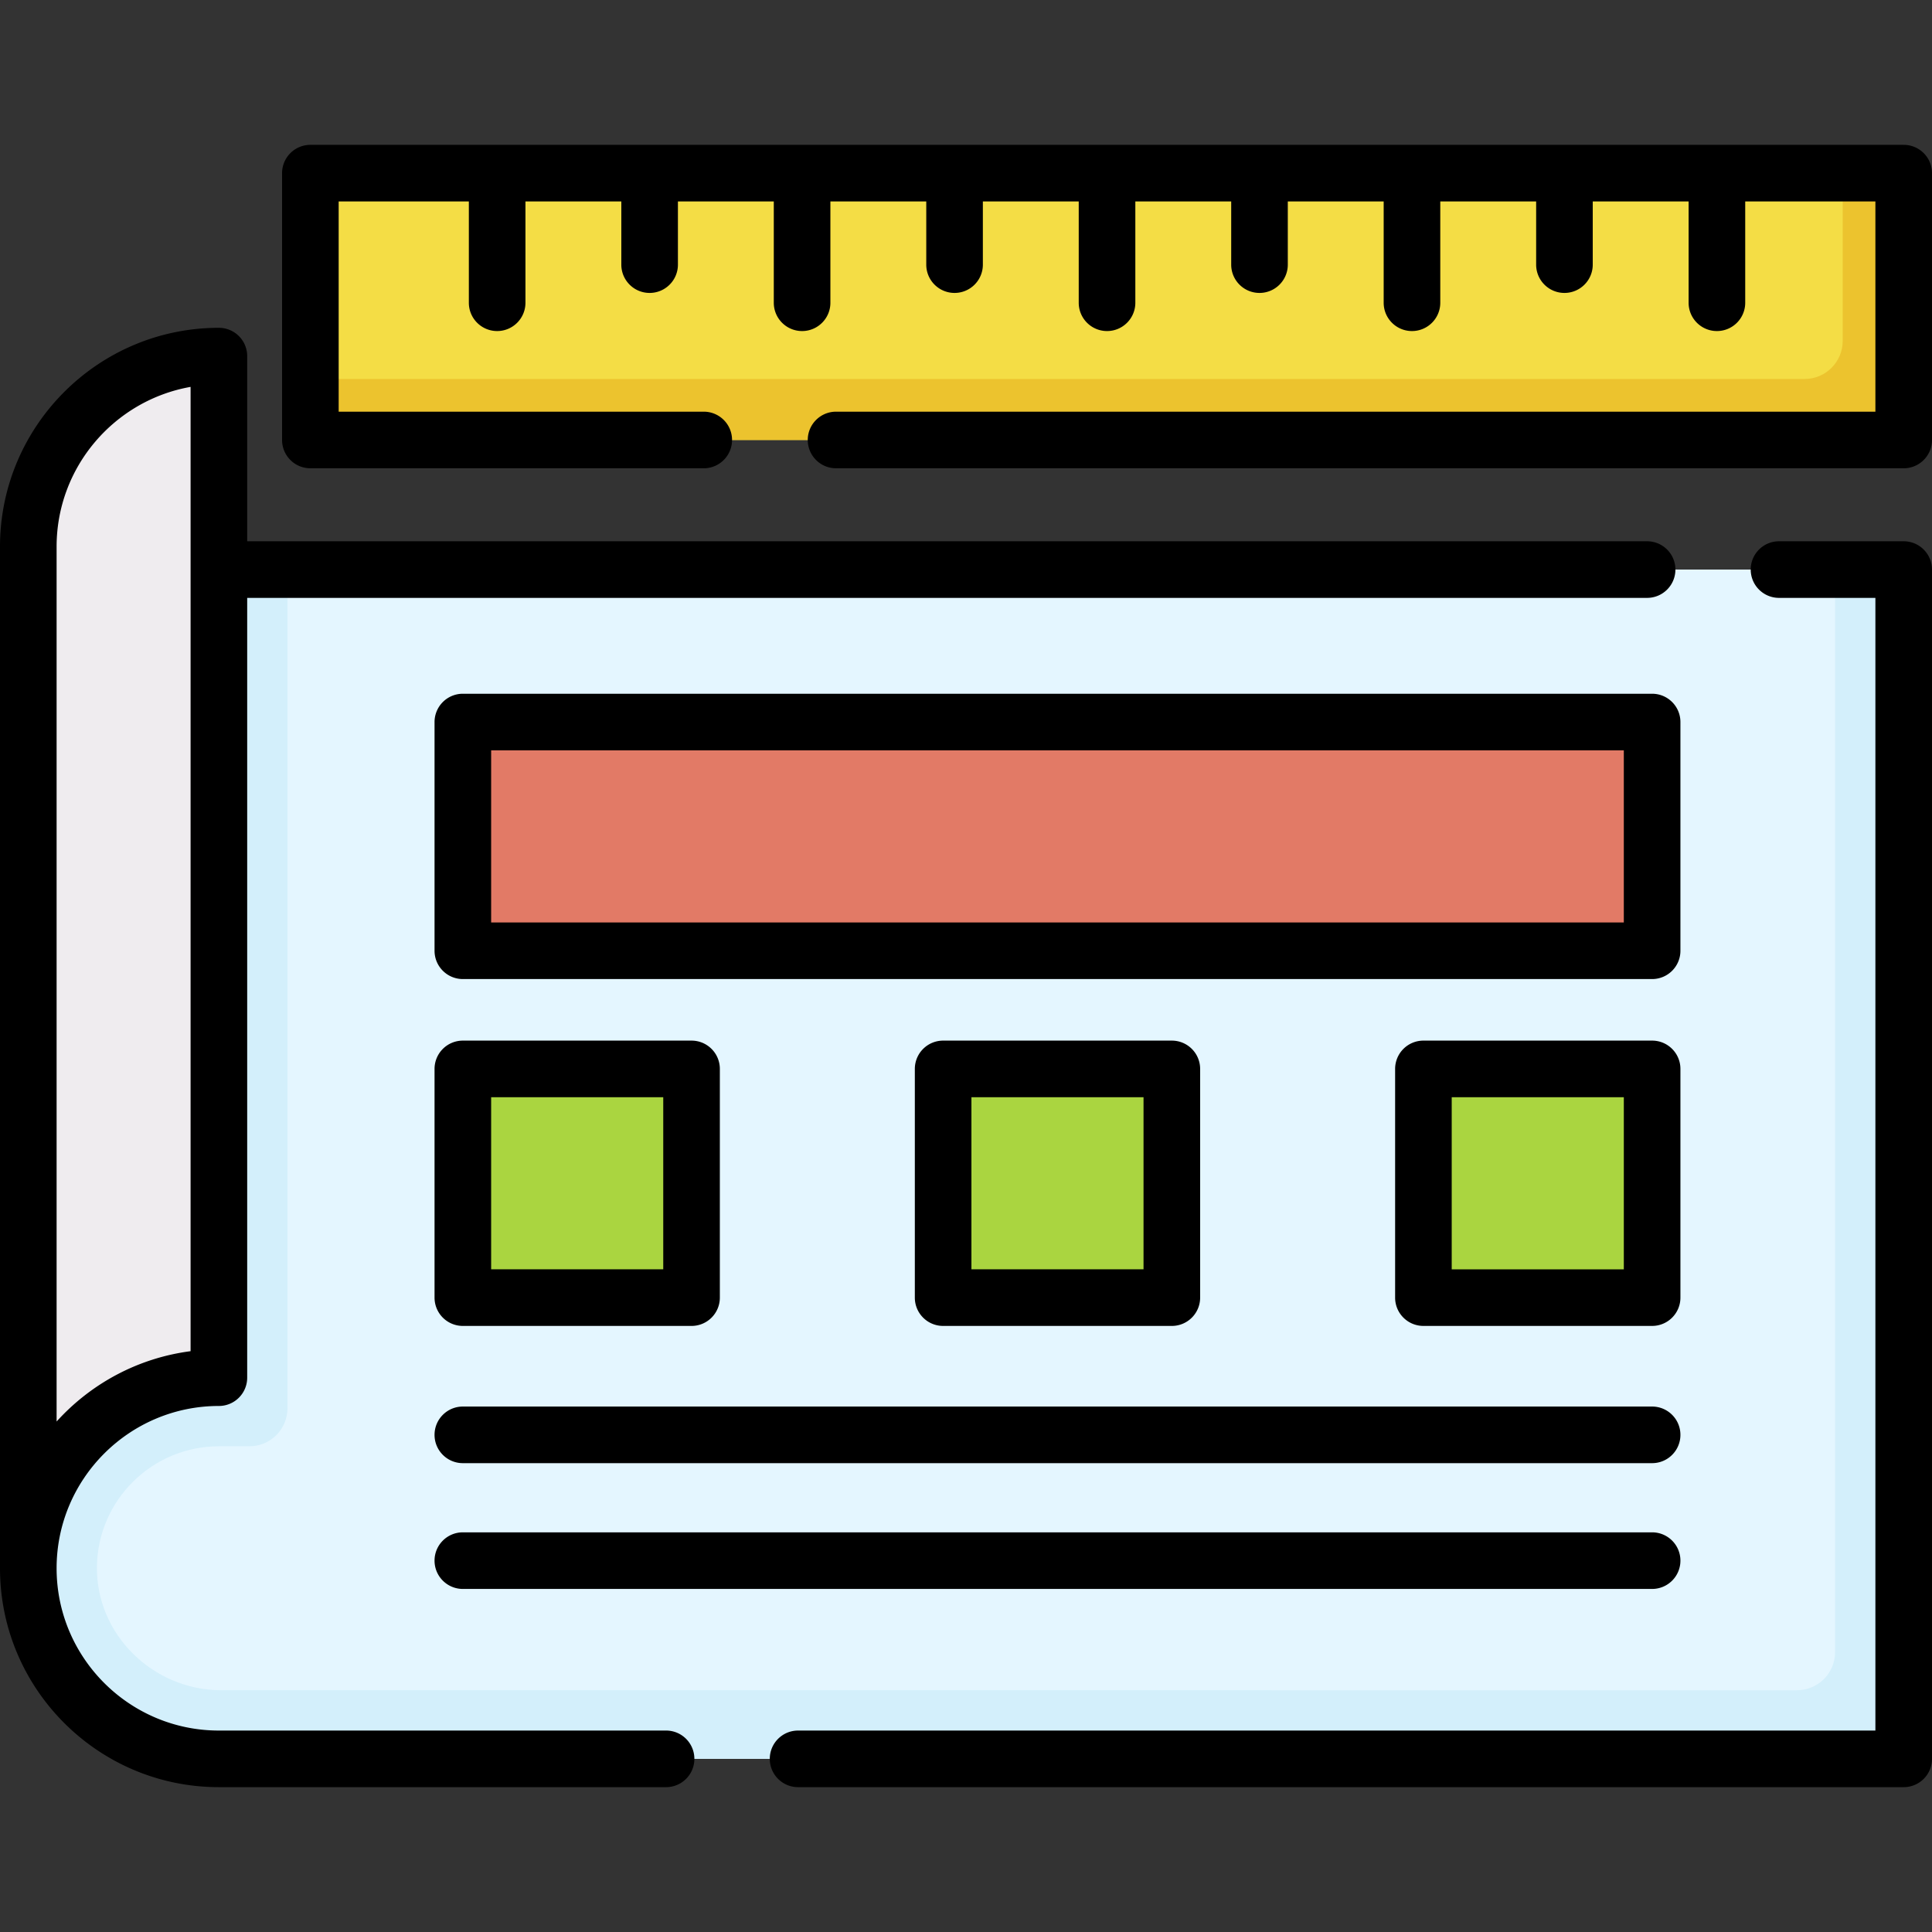
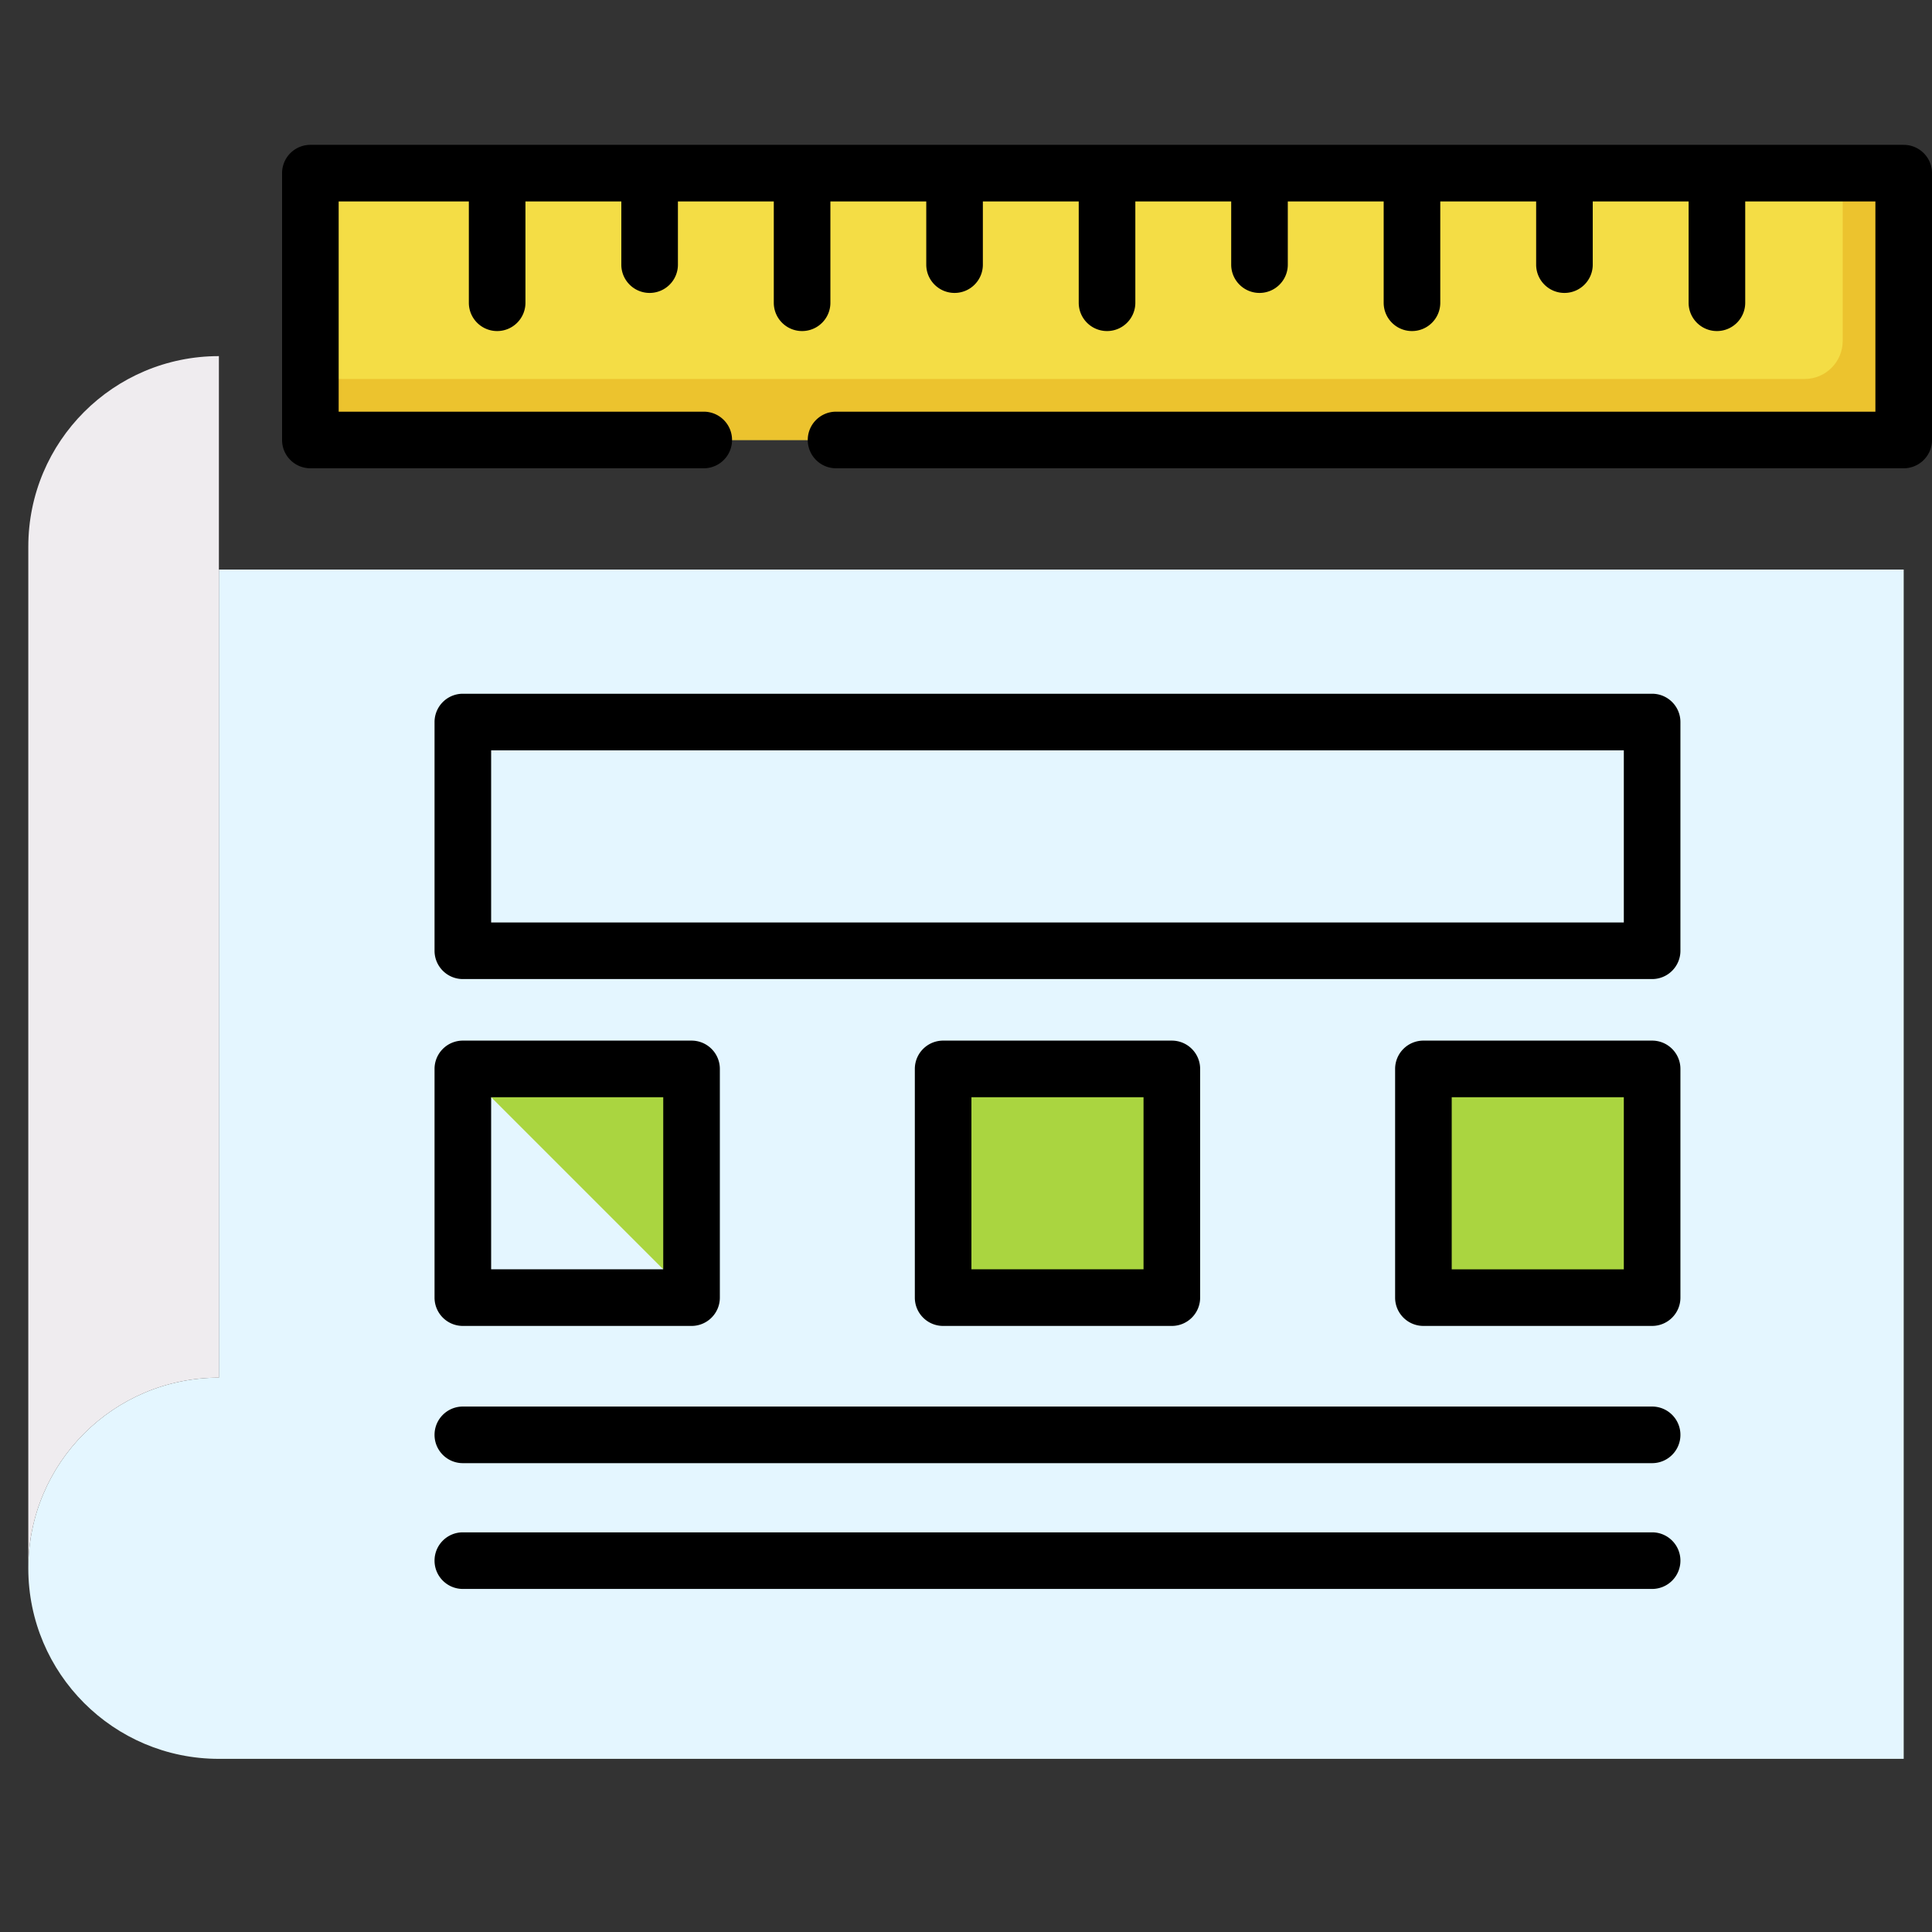
<svg xmlns="http://www.w3.org/2000/svg" height="512" width="512">
  <rect width="100%" height="100%" fill="#333333" stroke="none" />
  <path d="M58.008 466.114c-27.895 0-50.508-22.613-50.508-50.508s22.613-50.508 50.508-50.508V150.943H504.5v315.171z" fill="#e4f6ff" />
-   <path d="M486.317 150.943v286.886c0 5.579-4.523 10.102-10.102 10.102H58.652c-18.086 0-33.273-14.801-32.964-32.884.3-17.567 14.683-31.766 32.32-31.766h8.081c5.579 0 10.102-4.523 10.102-10.102V150.943H58.008v214.154c-28.182 0-50.973 23.081-50.501 51.371.462 27.694 23.635 49.645 51.332 49.645H504.5v-315.17z" fill="#d3effb" />
  <path d="M7.5 415.606c0-27.895 22.613-50.508 50.508-50.508V94.374c-27.895 0-50.508 22.613-50.508 50.508z" fill="#efecef" />
  <path d="M82.252 45.886H504.5v70.711H82.252z" fill="#f4dd45" />
  <path d="M488.338 45.886v44.447c0 5.579-4.523 10.102-10.102 10.102H82.252v16.163H504.5V45.886z" fill="#ecc32e" />
-   <path d="M122.658 191.35h315.171v60.61H122.658z" fill="#e27a66" />
  <g fill="#aad540">
-     <path d="M122.658 283.274h60.61v60.61h-60.61zM377.22 283.274h60.61v60.61h-60.61zM249.939 283.274h60.61v60.61h-60.61z" />
+     <path d="M122.658 283.274h60.61v60.61zM377.22 283.274h60.61v60.61h-60.61zM249.939 283.274h60.61v60.61h-60.61z" />
  </g>
-   <path d="M176.516 458.614H58.008C34.293 458.614 15 439.32 15 415.605s19.293-43.008 43.008-43.008c4.143 0 7.5-3.357 7.5-7.5V158.443H436.5c4.143 0 7.5-3.357 7.5-7.5s-3.357-7.5-7.5-7.5H65.508V94.374c0-4.143-3.357-7.5-7.5-7.5C26.022 86.874 0 112.896 0 144.882v270.724c0 31.986 26.022 58.009 58.008 58.009h118.508c4.143 0 7.5-3.357 7.5-7.5s-3.358-7.501-7.5-7.501zM15 144.882c0-21.157 15.356-38.795 35.508-42.354V358.08c-14.011 1.817-26.471 8.652-35.508 18.639zM504.5 143.443h-33.042c-4.143 0-7.5 3.357-7.5 7.5s3.357 7.5 7.5 7.5H497v300.171H211.5c-4.143 0-7.5 3.357-7.5 7.5s3.357 7.5 7.5 7.5h293c4.143 0 7.5-3.357 7.5-7.5V150.943a7.5 7.5 0 0 0-7.5-7.5z" />
  <path d="M504.5 38.386H82.252a7.499 7.499 0 0 0-7.5 7.5v70.712c0 4.143 3.357 7.5 7.5 7.5H186.5c4.143 0 7.5-3.357 7.5-7.5s-3.357-7.5-7.5-7.5H89.752V53.386h34.498v26.846c0 4.143 3.357 7.5 7.5 7.5s7.5-3.357 7.5-7.5V53.386h25.406V70.13c0 4.143 3.357 7.5 7.5 7.5s7.5-3.357 7.5-7.5V53.386h25.406v26.846c0 4.143 3.357 7.5 7.5 7.5s7.5-3.357 7.5-7.5V53.386h25.407V70.13c0 4.143 3.357 7.5 7.5 7.5s7.5-3.357 7.5-7.5V53.386h25.406v26.846c0 4.143 3.357 7.5 7.5 7.5s7.5-3.357 7.5-7.5V53.386h25.406V70.13c0 4.143 3.357 7.5 7.5 7.5s7.5-3.357 7.5-7.5V53.386h25.407v26.846c0 4.143 3.357 7.5 7.5 7.5s7.5-3.357 7.5-7.5V53.386h25.406V70.13c0 4.143 3.357 7.5 7.5 7.5s7.5-3.357 7.5-7.5V53.386H447.5v26.846c0 4.143 3.357 7.5 7.5 7.5s7.5-3.357 7.5-7.5V53.386H497v55.712H221.563c-4.143 0-7.5 3.357-7.5 7.5s3.357 7.5 7.5 7.5H504.5c4.143 0 7.5-3.357 7.5-7.5V45.886c0-4.143-3.357-7.5-7.5-7.5zM445.329 191.35c0-4.143-3.357-7.5-7.5-7.5H122.658a7.499 7.499 0 0 0-7.5 7.5v60.609c0 4.143 3.357 7.5 7.5 7.5h315.171c4.143 0 7.5-3.357 7.5-7.5zm-15 53.109H130.158V198.85h300.171zM122.658 351.384h60.61c4.143 0 7.5-3.357 7.5-7.5v-60.609c0-4.143-3.357-7.5-7.5-7.5h-60.61a7.499 7.499 0 0 0-7.5 7.5v60.609a7.5 7.5 0 0 0 7.5 7.5zm7.5-60.61h45.61v45.609h-45.61zM445.329 283.274c0-4.143-3.357-7.5-7.5-7.5H377.22a7.499 7.499 0 0 0-7.5 7.5v60.609c0 4.143 3.357 7.5 7.5 7.5h60.609c4.143 0 7.5-3.357 7.5-7.5zm-15 53.11H384.72v-45.609h45.609zM310.549 351.384c4.143 0 7.5-3.357 7.5-7.5v-60.609c0-4.143-3.357-7.5-7.5-7.5H249.94a7.499 7.499 0 0 0-7.5 7.5v60.609c0 4.143 3.357 7.5 7.5 7.5zm-53.11-60.61h45.609v45.609h-45.609zM437.829 372.75H122.658c-4.143 0-7.5 3.357-7.5 7.5s3.357 7.5 7.5 7.5h315.171c4.143 0 7.5-3.357 7.5-7.5s-3.357-7.5-7.5-7.5zM437.829 406.085H122.658c-4.143 0-7.5 3.357-7.5 7.5s3.357 7.5 7.5 7.5h315.171c4.143 0 7.5-3.357 7.5-7.5s-3.357-7.5-7.5-7.5z" />
</svg>